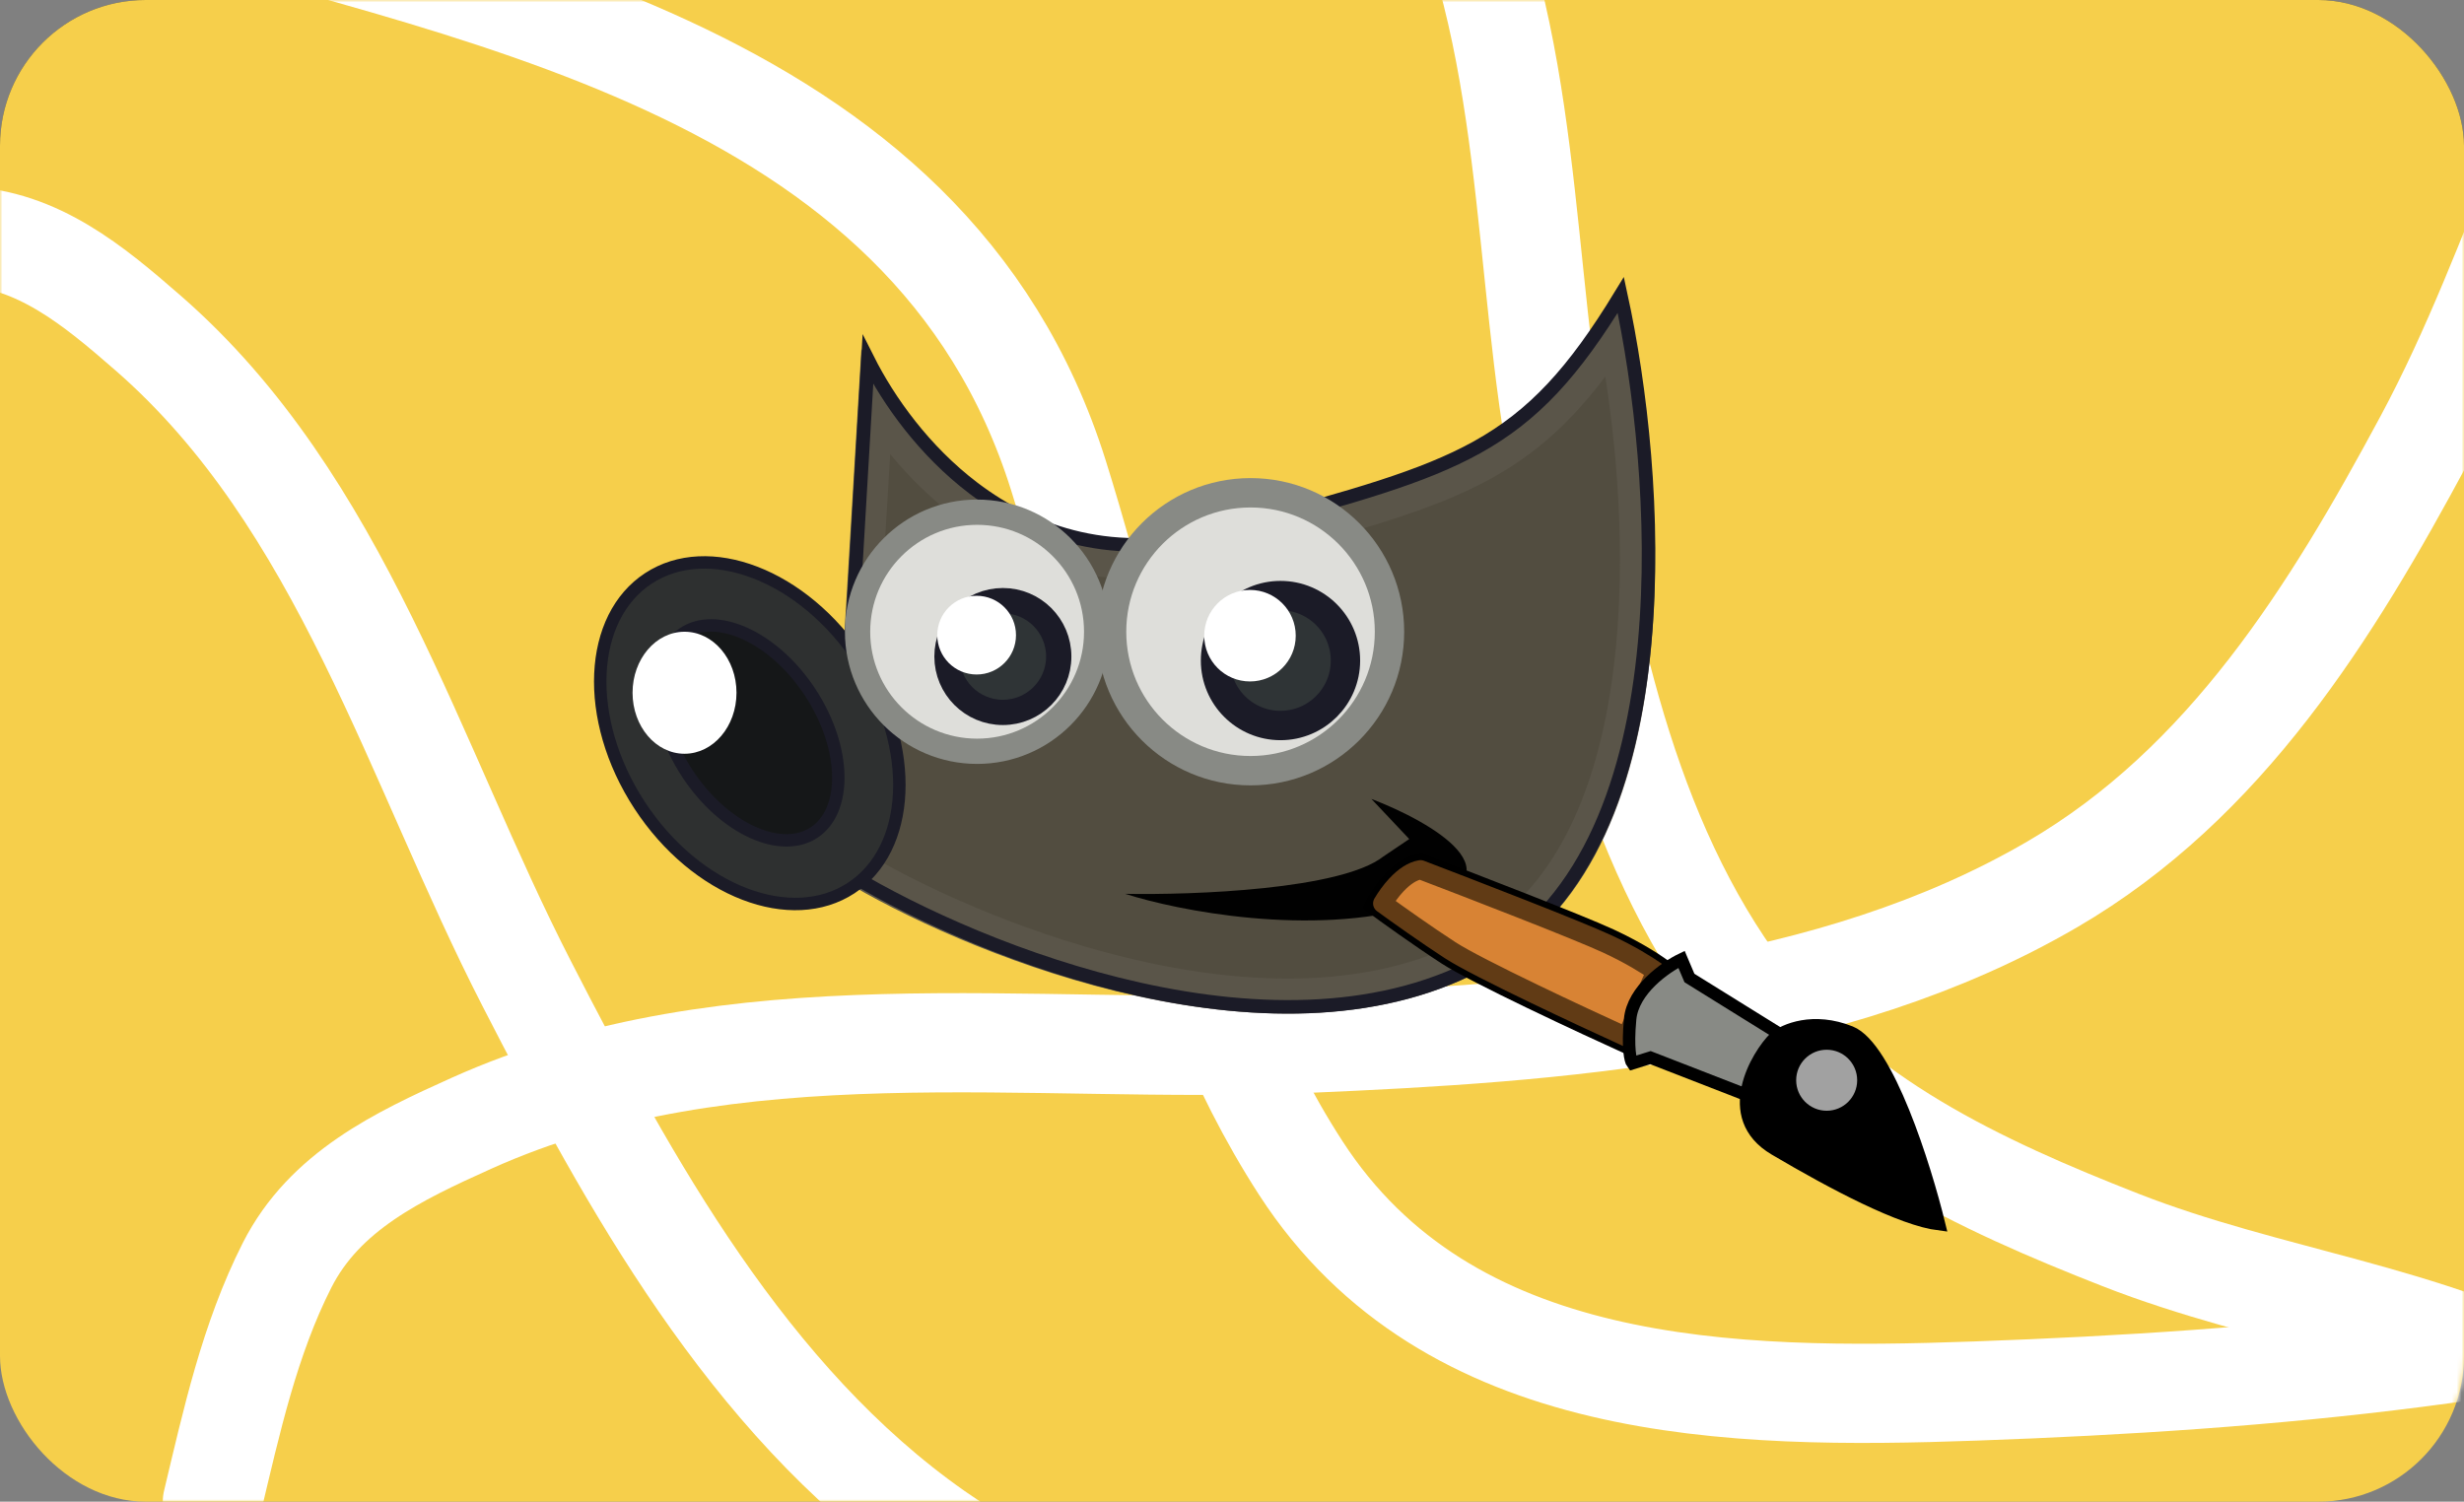
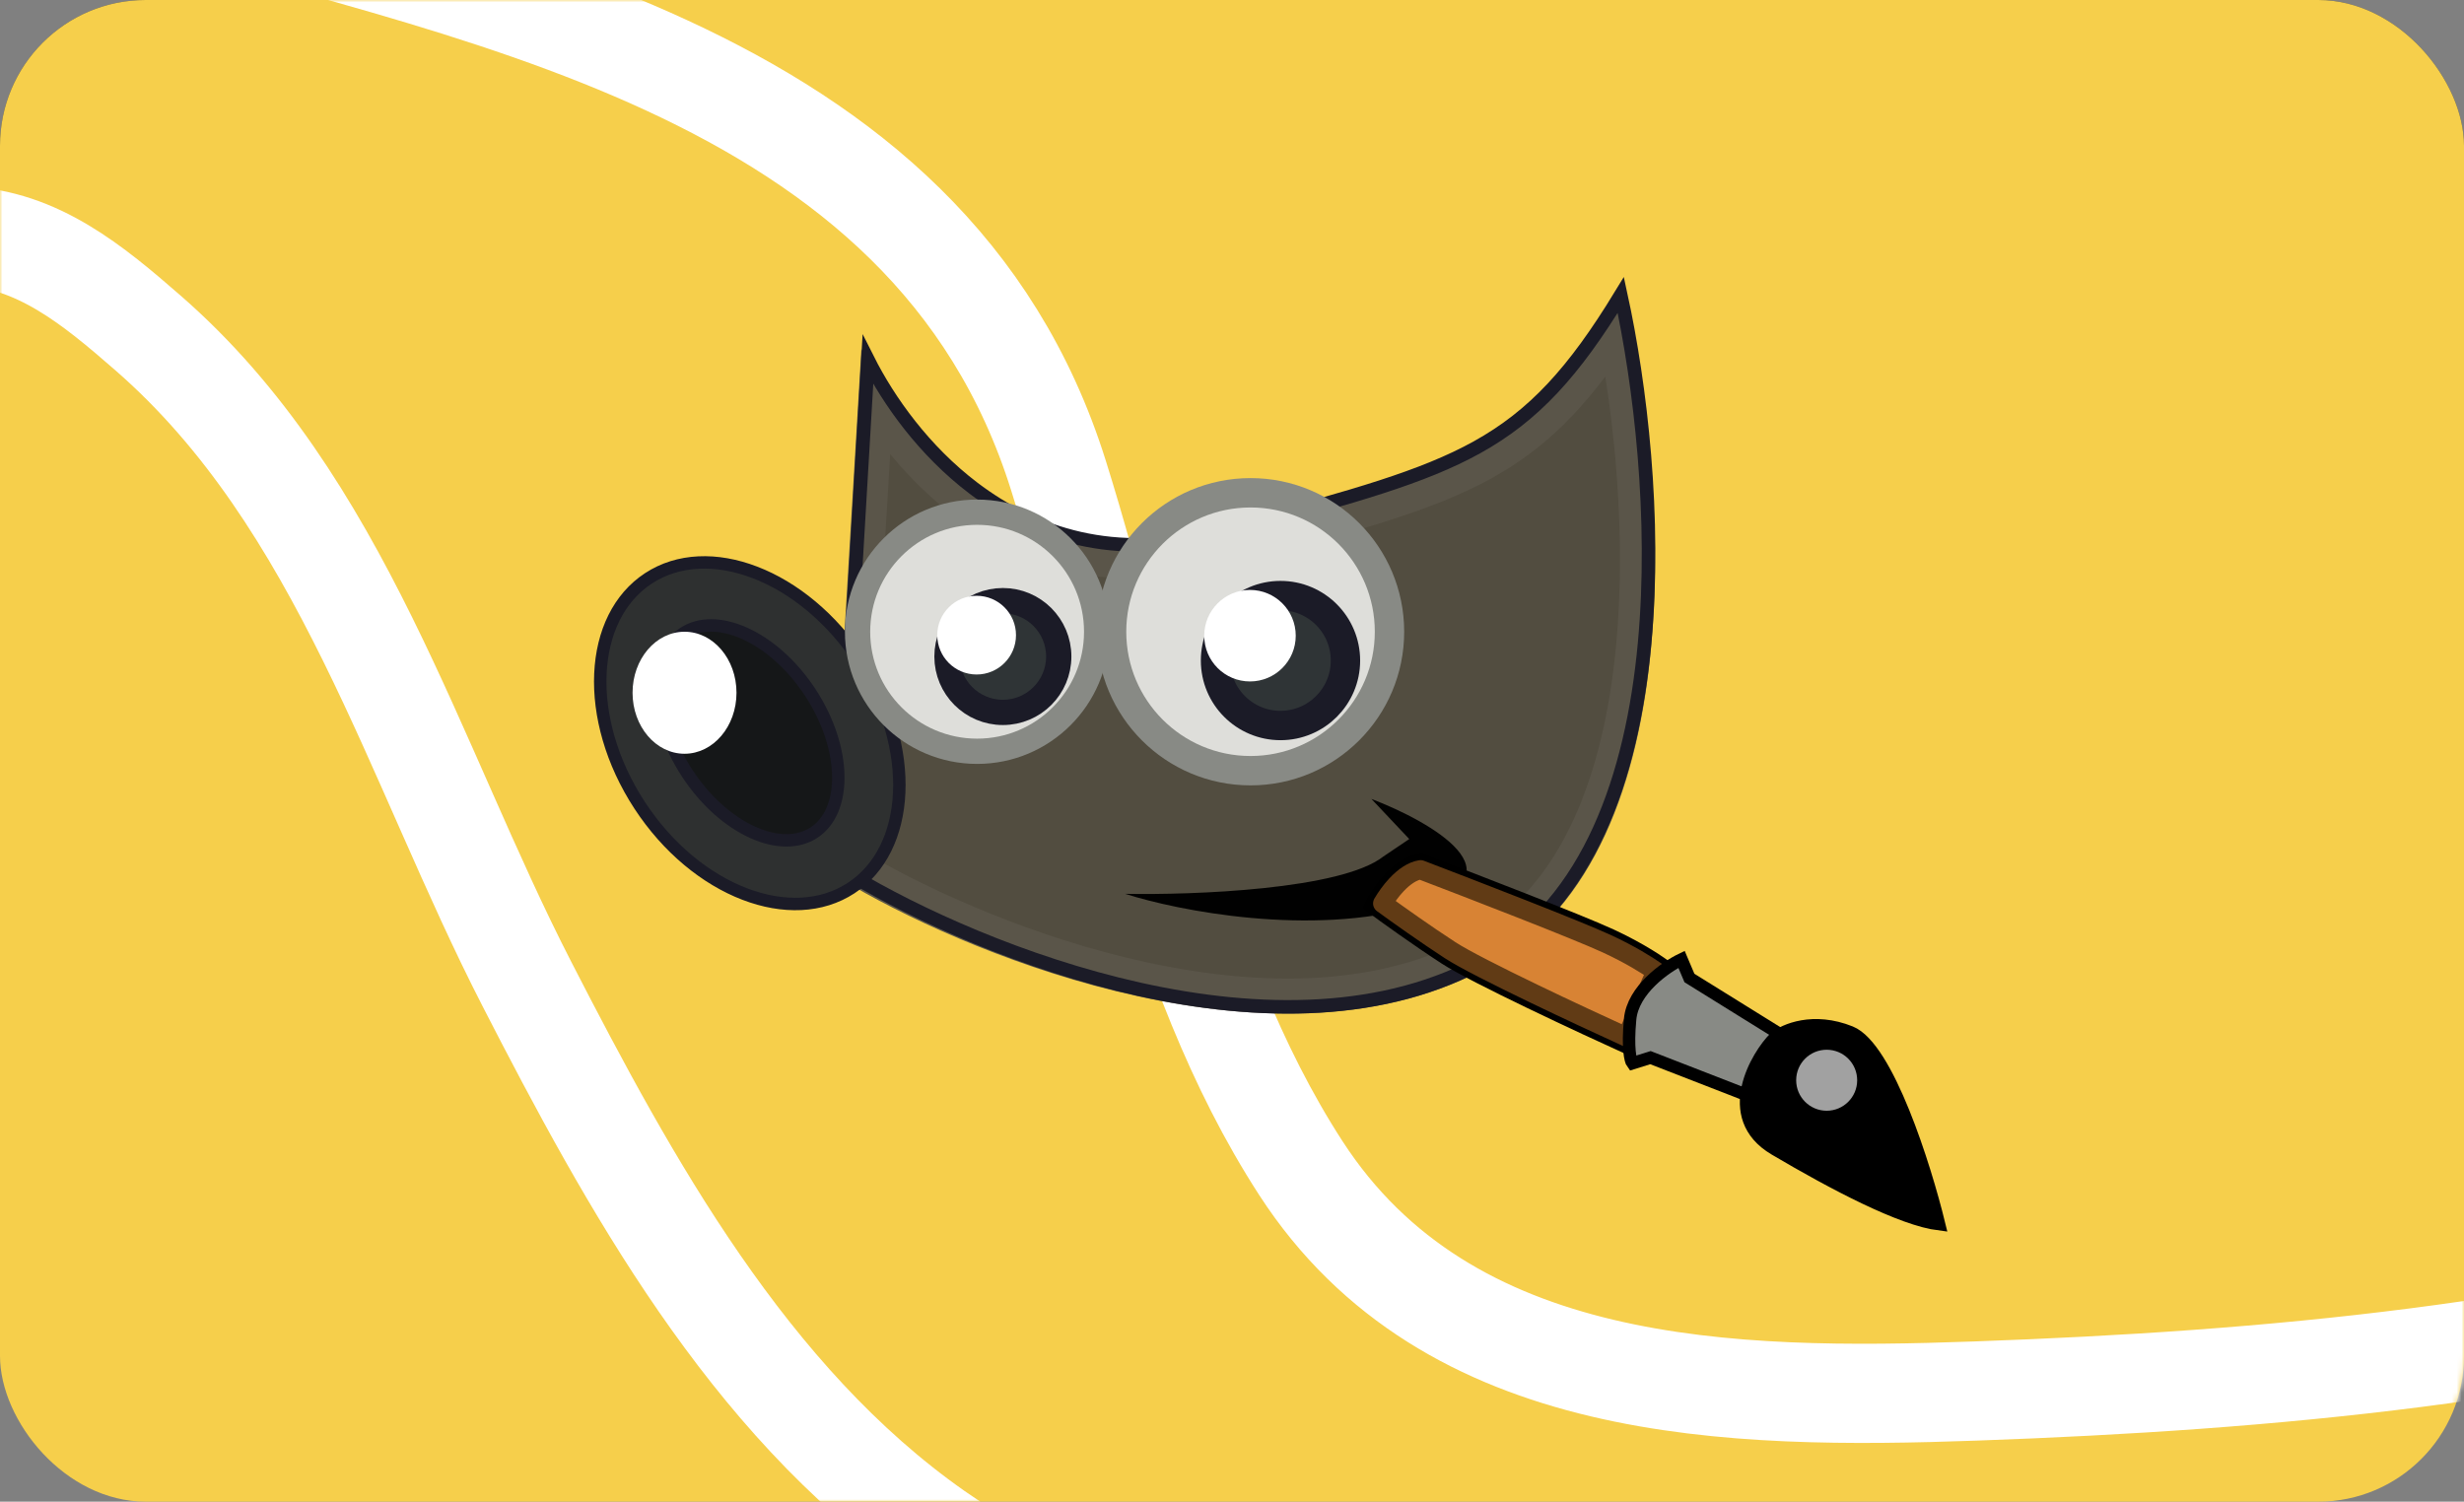
<svg xmlns="http://www.w3.org/2000/svg" width="507" height="309" viewBox="0 0 507 309" fill="none">
  <rect x="0" y="0" width="507" height="309" fill="#808080" stroke="none" />
  <rect width="507" height="267" rx="30" fill="#464646" />
  <rect width="507" height="309" rx="30" fill="#F6CF4B" />
  <mask id="mask0_1026_7947" style="mask-type:alpha" maskUnits="userSpaceOnUse" x="0" y="0" width="507" height="309">
    <rect width="507" height="309" rx="30" fill="#F6CF4B" />
  </mask>
  <g mask="url(#mask0_1026_7947)">
    <path d="M586 261.041C527.22 278.497 467.571 284.05 406.415 286.235C356.251 288.027 297.924 287.083 267.659 240.353C240.653 198.656 232.484 144.626 217.781 97.809C191.031 12.634 95.708 -1.316 20.402 -23.725" stroke="white" stroke-width="20.411" stroke-linecap="round" />
    <path d="M408.213 344.391C370.591 337.409 333.744 345.498 295.738 343.162C259.751 340.95 222.958 336.442 192.598 315.145C153.89 287.992 129.523 243.548 108.437 202.517C85.058 157.024 70.288 103.191 30.422 68.486C19.272 58.779 7.741 49.133 -7.578 48.558C-22.903 47.982 -38.068 51.336 -52.999 54.323" stroke="white" stroke-width="20.411" stroke-linecap="round" />
-     <path d="M552.524 -22.825C527.893 12.036 518.872 53.147 498.762 90.565C479.721 125.995 457.98 161.17 422.257 181.989C376.711 208.532 320.367 212.471 269.009 214.68C212.065 217.129 150.703 206.96 96.976 231.15C81.948 237.916 66.805 245.096 59.07 260.349C51.332 275.608 47.644 292.54 43.695 309.062" stroke="white" stroke-width="20.411" stroke-linecap="round" />
-     <path d="M528.279 285.938C499.252 270.25 466.868 267.118 436.296 255.135C407.348 243.789 378.347 230.348 359.074 204.851C334.502 172.344 326.282 129.464 319.85 90.252C312.718 46.775 314.863 -1.258 291.342 -40.261C284.764 -51.17 277.856 -62.13 265.437 -66.659C253.012 -71.191 239.677 -72.46 226.632 -73.967" stroke="white" stroke-width="20.411" stroke-linecap="round" />
  </g>
  <path d="M177.228 179.172V132.55L180.171 83.171C184.642 90.186 190.862 97.597 198.823 103.558C211.702 113.202 229.149 119.032 250.745 113.192C252.892 112.611 254.974 112.051 256.996 111.506C278.732 105.655 293.413 101.703 304.891 95.41C315.798 89.431 323.727 81.418 332.36 68.294C335.808 86.055 338.275 110.16 336.125 133.079C333.587 160.146 324.744 184.37 304.909 195.539C284.586 206.983 258.994 206.763 234.768 201.447C211.669 196.378 190.378 186.796 177.228 179.172Z" fill="#524D40" stroke="#5A5549" stroke-width="7.206" />
  <path d="M175.199 180.115V131.545L178.584 74.004C182.874 82.515 190.132 92.733 200.302 100.448C212.711 109.862 229.462 115.546 250.305 109.836C252.414 109.257 254.46 108.699 256.444 108.158C278.305 102.193 292.708 98.263 303.934 92.028C315.593 85.552 323.785 76.628 333.497 60.698C337.518 79.157 340.796 106.467 338.4 132.361C335.845 159.961 326.893 185.485 306.082 197.358C285.087 209.335 258.872 209.006 234.44 203.574C210.446 198.24 188.405 188.034 175.199 180.115Z" stroke="#1B1B27" stroke-width="2.79" />
  <path d="M176.95 136.047C182.768 144.943 185.406 154.654 185.022 163.128C184.638 171.604 181.248 178.736 175.124 182.742C168.999 186.747 161.106 186.994 153.187 183.948C145.27 180.903 137.431 174.594 131.612 165.697C125.794 156.8 123.156 147.089 123.54 138.616C123.924 130.14 127.314 123.007 133.438 119.002C139.563 114.997 147.456 114.75 155.375 117.796C163.292 120.84 171.131 127.15 176.95 136.047Z" fill="#2E3030" stroke="#1B1B27" stroke-width="2.557" />
  <path d="M166.741 142.519C170.528 148.308 172.427 154.478 172.491 159.734C172.556 165.007 170.79 169.167 167.487 171.327C164.184 173.487 159.664 173.438 154.859 171.265C150.07 169.099 145.179 164.886 141.393 159.097C137.606 153.307 135.707 147.137 135.643 141.882C135.578 136.609 137.344 132.448 140.647 130.288C143.95 128.128 148.47 128.178 153.275 130.351C158.064 132.516 162.955 136.729 166.741 142.519Z" fill="#151718" stroke="#1B1B27" stroke-width="2.557" />
  <ellipse cx="140.85" cy="142.547" rx="10.693" ry="12.553" fill="white" />
  <circle cx="201.054" cy="129.993" r="24.598" fill="#DEDEDA" stroke="#888A85" stroke-width="5.2" />
  <circle cx="206.353" cy="135.093" r="11.499" fill="#2F3436" stroke="#1B1B27" stroke-width="5.2" />
  <circle cx="200.955" cy="130.693" r="8.099" fill="white" />
  <circle cx="257.314" cy="129.993" r="28.593" fill="#DEDEDA" stroke="#888A85" stroke-width="6.044" />
  <circle cx="263.478" cy="135.921" r="13.367" fill="#2F3436" stroke="#1B1B27" stroke-width="6.044" />
  <circle cx="257.2" cy="130.806" r="9.415" fill="white" />
  <path d="M291.715 186.481C313.753 180.158 294.544 169.124 282.185 164.397L289.972 172.65L284.625 176.253C275.978 183.041 245.611 184.195 231.508 183.924C242.395 187.411 269.678 192.804 291.715 186.481Z" fill="#010101" />
  <path d="M292.534 176.949C287.513 177.321 283.391 183.458 281.957 186.48C284.63 188.456 291.441 193.361 297.3 197.173C303.158 200.986 325.311 211.315 335.656 216.003L343.211 199.266C341.893 198.181 337.701 195.29 331.471 192.408C325.241 189.525 302.917 180.901 292.534 176.949Z" fill="#C4C4C4" stroke="black" stroke-width="2.557" />
  <path d="M298.377 195.517C293.395 192.275 287.703 188.226 284.506 185.899C285.208 184.706 286.18 183.311 287.341 182.073C288.926 180.383 290.63 179.234 292.28 178.967C302.877 183.004 324.578 191.396 330.642 194.201C335.389 196.398 338.889 198.582 340.758 199.896L334.67 213.384C329.536 211.043 322.371 207.717 315.653 204.48C308.051 200.816 301.177 197.34 298.377 195.517Z" fill="#D88334" stroke="#613B15" stroke-width="3.952" stroke-linejoin="round" />
  <path d="M335.419 209.727C335.977 203.683 342.703 198.995 345.996 197.406L347.623 201.242L370.637 215.538L365.639 227.743L339.603 217.63L335.884 218.793C335.496 218.289 334.861 215.771 335.419 209.727Z" fill="#888A85" stroke="black" stroke-width="2.557" />
  <path d="M380.753 212.401C388.377 215.469 396.095 240.025 399.001 251.919C391.252 250.951 377.382 243.667 365.178 236.461C353.87 229.784 361.652 217.011 365.178 213.563C367.192 211.897 373.128 209.332 380.753 212.401Z" fill="black" stroke="black" stroke-width="2.557" />
  <circle cx="375.862" cy="222.281" r="6.276" fill="#A1A1A1" />
</svg>